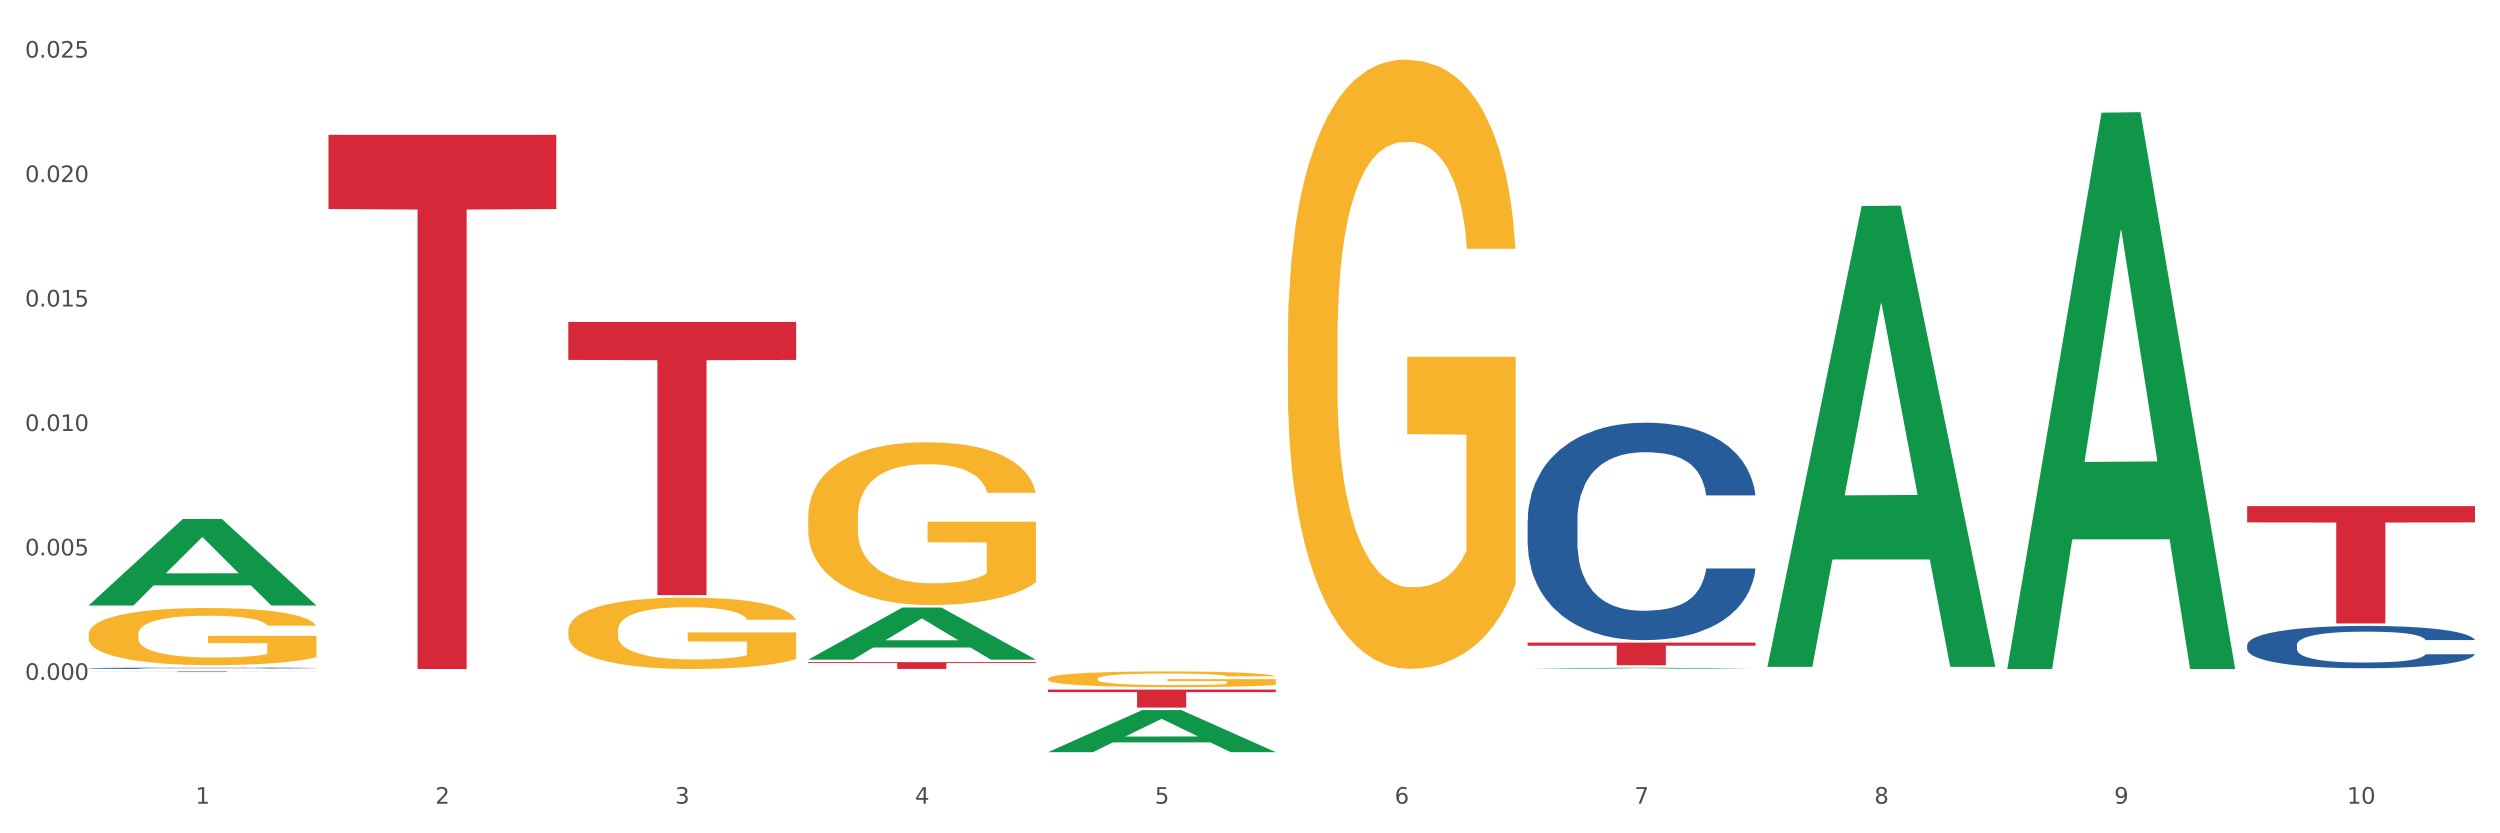
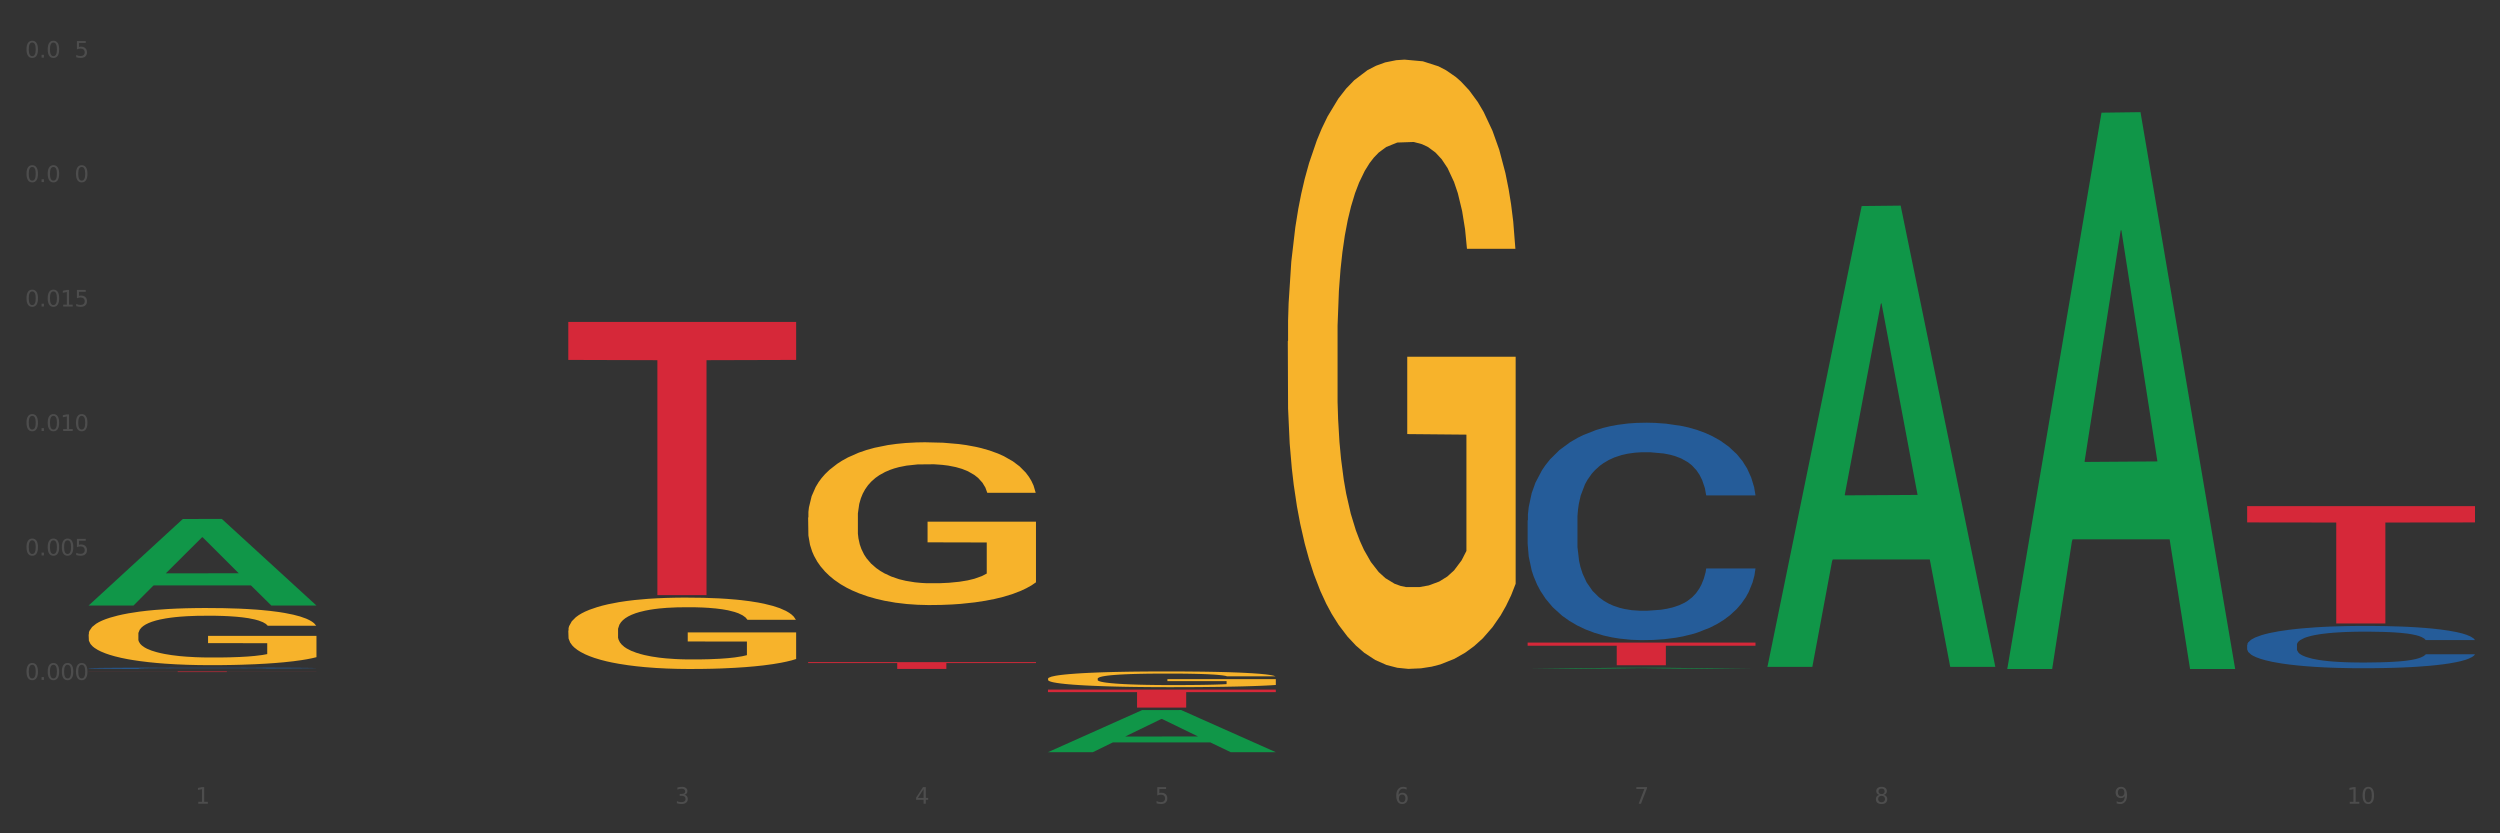
<svg xmlns="http://www.w3.org/2000/svg" xmlns:xlink="http://www.w3.org/1999/xlink" width="1080pt" height="360pt" viewBox="0 0 1080 360" version="1.1">
  <rect x="0" y="0" width="1080" height="360" fill="#333333" stroke="none" />
  <defs>
    <style type="text/css">*{stroke-linejoin: round; stroke-linecap: butt}</style>
  </defs>
  <g id="figure_1">
    <g id="patch_1">
-       <path d="M 0 360  L 1080 360  L 1080 0  L 0 0  z " style="fill: #ffffff; stroke: #ffffff; stroke-linejoin: miter" />
-     </g>
+       </g>
    <g id="axes_1">
      <g id="matplotlib.axis_1">
        <g id="xtick_1">
          <g id="text_1">
            <g style="fill: #4d4d4d" transform="translate(84.444 347.204) scale(0.096 -0.096)">
              <defs>
                <path id="DejaVuSans-31" d="M 794 531  L 1825 531  L 1825 4091  L 703 3866  L 703 4441  L 1819 4666  L 2450 4666  L 2450 531  L 3481 531  L 3481 0  L 794 0  L 794 531  z " transform="scale(0.016)" />
              </defs>
              <use xlink:href="#DejaVuSans-31" />
            </g>
          </g>
        </g>
        <g id="xtick_2">
          <g id="text_2">
            <g style="fill: #4d4d4d" transform="translate(188.053 347.204) scale(0.096 -0.096)">
              <defs>
-                 <path id="DejaVuSans-32" d="M 1228 531  L 3431 531  L 3431 0  L 469 0  L 469 531  Q 828 903 1448 1529  Q 2069 2156 2228 2338  Q 2531 2678 2651 2914  Q 2772 3150 2772 3378  Q 2772 3750 2511 3984  Q 2250 4219 1831 4219  Q 1534 4219 1204 4116  Q 875 4013 500 3803  L 500 4441  Q 881 4594 1212 4672  Q 1544 4750 1819 4750  Q 2544 4750 2975 4387  Q 3406 4025 3406 3419  Q 3406 3131 3298 2873  Q 3191 2616 2906 2266  Q 2828 2175 2409 1742  Q 1991 1309 1228 531  z " transform="scale(0.016)" />
-               </defs>
+                 </defs>
              <use xlink:href="#DejaVuSans-32" />
            </g>
          </g>
        </g>
        <g id="xtick_3">
          <g id="text_3">
            <g style="fill: #4d4d4d" transform="translate(291.663 347.204) scale(0.096 -0.096)">
              <defs>
                <path id="DejaVuSans-33" d="M 2597 2516  Q 3050 2419 3304 2112  Q 3559 1806 3559 1356  Q 3559 666 3084 287  Q 2609 -91 1734 -91  Q 1441 -91 1130 -33  Q 819 25 488 141  L 488 750  Q 750 597 1062 519  Q 1375 441 1716 441  Q 2309 441 2620 675  Q 2931 909 2931 1356  Q 2931 1769 2642 2001  Q 2353 2234 1838 2234  L 1294 2234  L 1294 2753  L 1863 2753  Q 2328 2753 2575 2939  Q 2822 3125 2822 3475  Q 2822 3834 2567 4026  Q 2313 4219 1838 4219  Q 1578 4219 1281 4162  Q 984 4106 628 3988  L 628 4550  Q 988 4650 1302 4700  Q 1616 4750 1894 4750  Q 2613 4750 3031 4423  Q 3450 4097 3450 3541  Q 3450 3153 3228 2886  Q 3006 2619 2597 2516  z " transform="scale(0.016)" />
              </defs>
              <use xlink:href="#DejaVuSans-33" />
            </g>
          </g>
        </g>
        <g id="xtick_4">
          <g id="text_4">
            <g style="fill: #4d4d4d" transform="translate(395.273 347.204) scale(0.096 -0.096)">
              <defs>
                <path id="DejaVuSans-34" d="M 2419 4116  L 825 1625  L 2419 1625  L 2419 4116  z M 2253 4666  L 3047 4666  L 3047 1625  L 3713 1625  L 3713 1100  L 3047 1100  L 3047 0  L 2419 0  L 2419 1100  L 313 1100  L 313 1709  L 2253 4666  z " transform="scale(0.016)" />
              </defs>
              <use xlink:href="#DejaVuSans-34" />
            </g>
          </g>
        </g>
        <g id="xtick_5">
          <g id="text_5">
            <g style="fill: #4d4d4d" transform="translate(498.883 347.204) scale(0.096 -0.096)">
              <defs>
                <path id="DejaVuSans-35" d="M 691 4666  L 3169 4666  L 3169 4134  L 1269 4134  L 1269 2991  Q 1406 3038 1543 3061  Q 1681 3084 1819 3084  Q 2600 3084 3056 2656  Q 3513 2228 3513 1497  Q 3513 744 3044 326  Q 2575 -91 1722 -91  Q 1428 -91 1123 -41  Q 819 9 494 109  L 494 744  Q 775 591 1075 516  Q 1375 441 1709 441  Q 2250 441 2565 725  Q 2881 1009 2881 1497  Q 2881 1984 2565 2268  Q 2250 2553 1709 2553  Q 1456 2553 1204 2497  Q 953 2441 691 2322  L 691 4666  z " transform="scale(0.016)" />
              </defs>
              <use xlink:href="#DejaVuSans-35" />
            </g>
          </g>
        </g>
        <g id="xtick_6">
          <g id="text_6">
            <g style="fill: #4d4d4d" transform="translate(602.492 347.204) scale(0.096 -0.096)">
              <defs>
                <path id="DejaVuSans-36" d="M 2113 2584  Q 1688 2584 1439 2293  Q 1191 2003 1191 1497  Q 1191 994 1439 701  Q 1688 409 2113 409  Q 2538 409 2786 701  Q 3034 994 3034 1497  Q 3034 2003 2786 2293  Q 2538 2584 2113 2584  z M 3366 4563  L 3366 3988  Q 3128 4100 2886 4159  Q 2644 4219 2406 4219  Q 1781 4219 1451 3797  Q 1122 3375 1075 2522  Q 1259 2794 1537 2939  Q 1816 3084 2150 3084  Q 2853 3084 3261 2657  Q 3669 2231 3669 1497  Q 3669 778 3244 343  Q 2819 -91 2113 -91  Q 1303 -91 875 529  Q 447 1150 447 2328  Q 447 3434 972 4092  Q 1497 4750 2381 4750  Q 2619 4750 2861 4703  Q 3103 4656 3366 4563  z " transform="scale(0.016)" />
              </defs>
              <use xlink:href="#DejaVuSans-36" />
            </g>
          </g>
        </g>
        <g id="xtick_7">
          <g id="text_7">
            <g style="fill: #4d4d4d" transform="translate(706.102 347.204) scale(0.096 -0.096)">
              <defs>
                <path id="DejaVuSans-37" d="M 525 4666  L 3525 4666  L 3525 4397  L 1831 0  L 1172 0  L 2766 4134  L 525 4134  L 525 4666  z " transform="scale(0.016)" />
              </defs>
              <use xlink:href="#DejaVuSans-37" />
            </g>
          </g>
        </g>
        <g id="xtick_8">
          <g id="text_8">
            <g style="fill: #4d4d4d" transform="translate(809.712 347.204) scale(0.096 -0.096)">
              <defs>
                <path id="DejaVuSans-38" d="M 2034 2216  Q 1584 2216 1326 1975  Q 1069 1734 1069 1313  Q 1069 891 1326 650  Q 1584 409 2034 409  Q 2484 409 2743 651  Q 3003 894 3003 1313  Q 3003 1734 2745 1975  Q 2488 2216 2034 2216  z M 1403 2484  Q 997 2584 770 2862  Q 544 3141 544 3541  Q 544 4100 942 4425  Q 1341 4750 2034 4750  Q 2731 4750 3128 4425  Q 3525 4100 3525 3541  Q 3525 3141 3298 2862  Q 3072 2584 2669 2484  Q 3125 2378 3379 2068  Q 3634 1759 3634 1313  Q 3634 634 3220 271  Q 2806 -91 2034 -91  Q 1263 -91 848 271  Q 434 634 434 1313  Q 434 1759 690 2068  Q 947 2378 1403 2484  z M 1172 3481  Q 1172 3119 1398 2916  Q 1625 2713 2034 2713  Q 2441 2713 2670 2916  Q 2900 3119 2900 3481  Q 2900 3844 2670 4047  Q 2441 4250 2034 4250  Q 1625 4250 1398 4047  Q 1172 3844 1172 3481  z " transform="scale(0.016)" />
              </defs>
              <use xlink:href="#DejaVuSans-38" />
            </g>
          </g>
        </g>
        <g id="xtick_9">
          <g id="text_9">
            <g style="fill: #4d4d4d" transform="translate(913.322 347.204) scale(0.096 -0.096)">
              <defs>
                <path id="DejaVuSans-39" d="M 703 97  L 703 672  Q 941 559 1184 500  Q 1428 441 1663 441  Q 2288 441 2617 861  Q 2947 1281 2994 2138  Q 2813 1869 2534 1725  Q 2256 1581 1919 1581  Q 1219 1581 811 2004  Q 403 2428 403 3163  Q 403 3881 828 4315  Q 1253 4750 1959 4750  Q 2769 4750 3195 4129  Q 3622 3509 3622 2328  Q 3622 1225 3098 567  Q 2575 -91 1691 -91  Q 1453 -91 1209 -44  Q 966 3 703 97  z M 1959 2075  Q 2384 2075 2632 2365  Q 2881 2656 2881 3163  Q 2881 3666 2632 3958  Q 2384 4250 1959 4250  Q 1534 4250 1286 3958  Q 1038 3666 1038 3163  Q 1038 2656 1286 2365  Q 1534 2075 1959 2075  z " transform="scale(0.016)" />
              </defs>
              <use xlink:href="#DejaVuSans-39" />
            </g>
          </g>
        </g>
        <g id="xtick_10">
          <g id="text_10">
            <g style="fill: #4d4d4d" transform="translate(1013.877 347.204) scale(0.096 -0.096)">
              <defs>
                <path id="DejaVuSans-30" d="M 2034 4250  Q 1547 4250 1301 3770  Q 1056 3291 1056 2328  Q 1056 1369 1301 889  Q 1547 409 2034 409  Q 2525 409 2770 889  Q 3016 1369 3016 2328  Q 3016 3291 2770 3770  Q 2525 4250 2034 4250  z M 2034 4750  Q 2819 4750 3233 4129  Q 3647 3509 3647 2328  Q 3647 1150 3233 529  Q 2819 -91 2034 -91  Q 1250 -91 836 529  Q 422 1150 422 2328  Q 422 3509 836 4129  Q 1250 4750 2034 4750  z " transform="scale(0.016)" />
              </defs>
              <use xlink:href="#DejaVuSans-31" />
              <use xlink:href="#DejaVuSans-30" transform="translate(63.623 0)" />
            </g>
          </g>
        </g>
        <g id="xtick_11" />
        <g id="xtick_12" />
        <g id="xtick_13" />
        <g id="xtick_14" />
        <g id="xtick_15" />
        <g id="xtick_16" />
        <g id="xtick_17" />
        <g id="xtick_18" />
        <g id="xtick_19" />
      </g>
      <g id="matplotlib.axis_2">
        <g id="ytick_1">
          <g id="text_11">
            <g style="fill: #4d4d4d" transform="translate(10.8 293.71) scale(0.096 -0.096)">
              <defs>
                <path id="DejaVuSans-2e" d="M 684 794  L 1344 794  L 1344 0  L 684 0  L 684 794  z " transform="scale(0.016)" />
              </defs>
              <use xlink:href="#DejaVuSans-30" />
              <use xlink:href="#DejaVuSans-2e" transform="translate(63.623 0)" />
              <use xlink:href="#DejaVuSans-30" transform="translate(95.41 0)" />
              <use xlink:href="#DejaVuSans-30" transform="translate(159.033 0)" />
              <use xlink:href="#DejaVuSans-30" transform="translate(222.656 0)" />
            </g>
          </g>
        </g>
        <g id="ytick_2">
          <g id="text_12">
            <g style="fill: #4d4d4d" transform="translate(10.8 239.948) scale(0.096 -0.096)">
              <use xlink:href="#DejaVuSans-30" />
              <use xlink:href="#DejaVuSans-2e" transform="translate(63.623 0)" />
              <use xlink:href="#DejaVuSans-30" transform="translate(95.41 0)" />
              <use xlink:href="#DejaVuSans-30" transform="translate(159.033 0)" />
              <use xlink:href="#DejaVuSans-35" transform="translate(222.656 0)" />
            </g>
          </g>
        </g>
        <g id="ytick_3">
          <g id="text_13">
            <g style="fill: #4d4d4d" transform="translate(10.8 186.185) scale(0.096 -0.096)">
              <use xlink:href="#DejaVuSans-30" />
              <use xlink:href="#DejaVuSans-2e" transform="translate(63.623 0)" />
              <use xlink:href="#DejaVuSans-30" transform="translate(95.41 0)" />
              <use xlink:href="#DejaVuSans-31" transform="translate(159.033 0)" />
              <use xlink:href="#DejaVuSans-30" transform="translate(222.656 0)" />
            </g>
          </g>
        </g>
        <g id="ytick_4">
          <g id="text_14">
            <g style="fill: #4d4d4d" transform="translate(10.8 132.422) scale(0.096 -0.096)">
              <use xlink:href="#DejaVuSans-30" />
              <use xlink:href="#DejaVuSans-2e" transform="translate(63.623 0)" />
              <use xlink:href="#DejaVuSans-30" transform="translate(95.41 0)" />
              <use xlink:href="#DejaVuSans-31" transform="translate(159.033 0)" />
              <use xlink:href="#DejaVuSans-35" transform="translate(222.656 0)" />
            </g>
          </g>
        </g>
        <g id="ytick_5">
          <g id="text_15">
            <g style="fill: #4d4d4d" transform="translate(10.8 78.659) scale(0.096 -0.096)">
              <use xlink:href="#DejaVuSans-30" />
              <use xlink:href="#DejaVuSans-2e" transform="translate(63.623 0)" />
              <use xlink:href="#DejaVuSans-30" transform="translate(95.41 0)" />
              <use xlink:href="#DejaVuSans-32" transform="translate(159.033 0)" />
              <use xlink:href="#DejaVuSans-30" transform="translate(222.656 0)" />
            </g>
          </g>
        </g>
        <g id="ytick_6">
          <g id="text_16">
            <g style="fill: #4d4d4d" transform="translate(10.8 24.897) scale(0.096 -0.096)">
              <use xlink:href="#DejaVuSans-30" />
              <use xlink:href="#DejaVuSans-2e" transform="translate(63.623 0)" />
              <use xlink:href="#DejaVuSans-30" transform="translate(95.41 0)" />
              <use xlink:href="#DejaVuSans-32" transform="translate(159.033 0)" />
              <use xlink:href="#DejaVuSans-35" transform="translate(222.656 0)" />
            </g>
          </g>
        </g>
        <g id="ytick_7" />
        <g id="ytick_8" />
        <g id="ytick_9" />
        <g id="ytick_10" />
        <g id="ytick_11" />
        <g id="ytick_12" />
      </g>
      <g id="PolyCollection_1">
        <path d="M 38.283 261.533  L 38.384 261.498  L 78.974 224.208  L 95.818 224.173  L 136.712 261.603  L 117.229 261.603  L 108.401 252.887  L 66.493 252.887  L 66.188 253.028  L 57.664 261.603  L 38.283 261.603  L 38.283 261.533  L 71.769 247.686  L 103.125 247.651  L 87.599 232.151  L 87.396 232.081  L 87.193 232.186  L 71.668 247.651  L 71.769 247.686  L 38.283 261.533  z " clip-path="url(#pd1cc730fcb)" style="fill: #109648" />
        <path d="M 349.112 223.559  L 349.228 223.495  L 349.228 221.182  L 349.461 219.191  L 350.623 214.374  L 352.366 210.392  L 353.644 208.273  L 354.923 206.539  L 356.433 204.804  L 358.293 203.006  L 361.663 200.373  L 363.755 199.024  L 366.311 197.611  L 370.96 195.556  L 374.33 194.4  L 377.816 193.436  L 383.51 192.28  L 387.229 191.766  L 391.18 191.381  L 395.945 191.124  L 399.547 191.06  L 407.449 191.252  L 414.189 191.83  L 417.443 192.28  L 421.627 193.051  L 423.835 193.565  L 427.437 194.592  L 431.156 195.941  L 433.713 197.097  L 437.548 199.281  L 440.453 201.465  L 443.126 204.162  L 444.52 206.025  L 445.566 207.759  L 446.496 209.75  L 447.425 212.897  L 426.508 212.897  L 425.694 210.649  L 424.416 208.53  L 422.557 206.474  L 420.93 205.19  L 418.141 203.584  L 415.584 202.556  L 412.911 201.786  L 409.657 201.143  L 407.101 200.822  L 403.498 200.565  L 396.409 200.63  L 391.645 201.143  L 388.391 201.786  L 386.299 202.364  L 384.44 203.006  L 382.348 203.905  L 379.908 205.254  L 378.165 206.474  L 376.421 208.016  L 375.027 209.557  L 373.749 211.356  L 372.703 213.282  L 371.889 215.274  L 371.192 217.714  L 370.611 221.76  L 370.611 230.56  L 370.843 232.551  L 371.424 235.184  L 372.122 237.175  L 373.284 239.551  L 374.33 241.157  L 376.305 243.469  L 378.513 245.396  L 380.256 246.617  L 381.999 247.644  L 385.021 249.057  L 388.391 250.213  L 391.296 250.92  L 395.247 251.562  L 397.92 251.819  L 400.244 251.947  L 405.939 251.947  L 410.006 251.755  L 414.538 251.305  L 418.024 250.727  L 420.93 250.021  L 424.183 248.864  L 426.275 247.773  L 426.275 234.349  L 400.709 234.285  L 400.709 225.357  L 447.542 225.357  L 447.542 251.562  L 445.566 252.911  L 443.358 254.131  L 441.034 255.223  L 437.548 256.572  L 433.364 257.856  L 429.645 258.755  L 425.694 259.526  L 421.046 260.233  L 415.003 260.875  L 411.284 261.132  L 406.636 261.325  L 401.174 261.389  L 396.409 261.26  L 391.761 260.939  L 386.88 260.361  L 382.116 259.526  L 378.513 258.691  L 374.911 257.664  L 371.076 256.315  L 368.054 255.03  L 365.73 253.874  L 363.174 252.397  L 360.385 250.47  L 358.293 248.736  L 356.433 246.938  L 354.458 244.625  L 353.063 242.634  L 351.669 240.13  L 350.855 238.267  L 349.926 235.377  L 349.228 231.33  L 349.112 223.559  z " clip-path="url(#pd1cc730fcb)" style="fill: #f7b32b" />
        <path d="M 452.722 293.203  L 452.838 293.197  L 452.838 292.974  L 453.071 292.781  L 454.233 292.316  L 455.976 291.931  L 457.254 291.726  L 458.532 291.559  L 460.043 291.391  L 461.903 291.217  L 465.273 290.963  L 467.364 290.833  L 469.921 290.696  L 474.569 290.498  L 477.939 290.386  L 481.426 290.293  L 487.12 290.181  L 490.839 290.131  L 494.79 290.094  L 499.554 290.069  L 503.157 290.063  L 511.059 290.082  L 517.799 290.138  L 521.053 290.181  L 525.237 290.256  L 527.445 290.305  L 531.047 290.404  L 534.766 290.535  L 537.322 290.647  L 541.157 290.858  L 544.062 291.069  L 546.735 291.329  L 548.13 291.509  L 549.176 291.677  L 550.105 291.869  L 551.035 292.173  L 530.117 292.173  L 529.304 291.956  L 528.026 291.751  L 526.166 291.553  L 524.539 291.428  L 521.75 291.273  L 519.194 291.174  L 516.521 291.1  L 513.267 291.038  L 510.71 291.006  L 507.108 290.982  L 500.019 290.988  L 495.255 291.038  L 492.001 291.1  L 489.909 291.155  L 488.05 291.217  L 485.958 291.304  L 483.517 291.435  L 481.774 291.553  L 480.031 291.702  L 478.637 291.85  L 477.358 292.024  L 476.312 292.21  L 475.499 292.403  L 474.802 292.639  L 474.221 293.03  L 474.221 293.88  L 474.453 294.072  L 475.034 294.327  L 475.731 294.519  L 476.894 294.749  L 477.939 294.904  L 479.915 295.127  L 482.123 295.313  L 483.866 295.431  L 485.609 295.531  L 488.631 295.667  L 492.001 295.779  L 494.906 295.847  L 498.857 295.909  L 501.53 295.934  L 503.854 295.946  L 509.548 295.946  L 513.616 295.928  L 518.148 295.884  L 521.634 295.829  L 524.539 295.76  L 527.793 295.649  L 529.885 295.543  L 529.885 294.246  L 504.319 294.24  L 504.319 293.377  L 551.151 293.377  L 551.151 295.909  L 549.176 296.04  L 546.968 296.157  L 544.644 296.263  L 541.157 296.393  L 536.974 296.517  L 533.255 296.604  L 529.304 296.679  L 524.656 296.747  L 518.613 296.809  L 514.894 296.834  L 510.246 296.853  L 504.784 296.859  L 500.019 296.846  L 495.371 296.815  L 490.49 296.759  L 485.725 296.679  L 482.123 296.598  L 478.52 296.499  L 474.686 296.368  L 471.664 296.244  L 469.34 296.133  L 466.783 295.99  L 463.994 295.804  L 461.903 295.636  L 460.043 295.462  L 458.068 295.239  L 456.673 295.047  L 455.279 294.805  L 454.465 294.625  L 453.535 294.345  L 452.838 293.954  L 452.722 293.203  z " clip-path="url(#pd1cc730fcb)" style="fill: #f7b32b" />
        <path d="M 556.332 147.383  L 556.448 147.143  L 556.448 138.49  L 556.68 131.039  L 557.842 113.011  L 559.586 98.109  L 560.864 90.177  L 562.142 83.687  L 563.653 77.197  L 565.512 70.467  L 568.882 60.612  L 570.974 55.565  L 573.531 50.277  L 578.179 42.585  L 581.549 38.258  L 585.035 34.653  L 590.73 30.326  L 594.448 28.403  L 598.4 26.961  L 603.164 26  L 606.767 25.759  L 614.669 26.481  L 621.409 28.644  L 624.663 30.326  L 628.846 33.211  L 631.054 35.134  L 634.657 38.979  L 638.375 44.027  L 640.932 48.354  L 644.767 56.526  L 647.672 64.698  L 650.345 74.794  L 651.74 81.764  L 652.785 88.254  L 653.715 95.705  L 654.645 107.483  L 633.727 107.483  L 632.914 99.07  L 631.635 91.138  L 629.776 83.447  L 628.149 78.639  L 625.36 72.63  L 622.803 68.785  L 620.131 65.9  L 616.877 63.497  L 614.32 62.295  L 610.718 61.333  L 603.629 61.574  L 598.864 63.497  L 595.61 65.9  L 593.519 68.063  L 591.659 70.467  L 589.568 73.832  L 587.127 78.88  L 585.384 83.447  L 583.641 89.215  L 582.246 94.984  L 580.968 101.714  L 579.922 108.925  L 579.109 116.376  L 578.412 125.51  L 577.83 140.653  L 577.83 173.583  L 578.063 181.034  L 578.644 190.889  L 579.341 198.34  L 580.503 207.234  L 581.549 213.243  L 583.525 221.896  L 585.733 229.107  L 587.476 233.674  L 589.219 237.519  L 592.24 242.807  L 595.61 247.134  L 598.516 249.778  L 602.467 252.182  L 605.14 253.143  L 607.464 253.624  L 613.158 253.624  L 617.225 252.903  L 621.758 251.22  L 625.244 249.057  L 628.149 246.413  L 631.403 242.086  L 633.495 238  L 633.495 187.764  L 607.929 187.524  L 607.929 154.113  L 654.761 154.113  L 654.761 252.182  L 652.785 257.229  L 650.577 261.796  L 648.253 265.882  L 644.767 270.93  L 640.583 275.737  L 636.865 279.102  L 632.914 281.987  L 628.265 284.631  L 622.222 287.034  L 618.504 287.996  L 613.855 288.717  L 608.394 288.957  L 603.629 288.476  L 598.981 287.275  L 594.1 285.111  L 589.335 281.987  L 585.733 278.862  L 582.13 275.016  L 578.295 269.968  L 575.274 265.161  L 572.95 260.835  L 570.393 255.306  L 567.604 248.095  L 565.512 241.606  L 563.653 234.875  L 561.677 226.222  L 560.283 218.771  L 558.888 209.397  L 558.075 202.426  L 557.145 191.61  L 556.448 176.467  L 556.332 147.383  z " clip-path="url(#pd1cc730fcb)" style="fill: #f7b32b" />
        <path d="M 38.283 290.063  L 136.712 290.063  L 136.712 290.1  L 97.994 290.101  L 97.994 290.33  L 76.768 290.33  L 76.768 290.101  L 38.283 290.1  L 38.283 290.063  L 38.283 290.063  z " clip-path="url(#pd1cc730fcb)" style="fill: #d62839" />
-         <path d="M 141.893 58.238  L 240.322 58.238  L 240.322 90.306  L 201.603 90.522  L 201.603 288.997  L 180.378 288.997  L 180.378 90.522  L 141.893 90.306  L 141.893 58.455  L 141.893 58.238  z " clip-path="url(#pd1cc730fcb)" style="fill: #d62839" />
        <path d="M 970.771 278.608  L 970.887 278.591  L 970.887 278.124  L 971.236 277.49  L 972.516 276.321  L 974.145 275.436  L 976.937 274.401  L 978.45 273.967  L 980.428 273.483  L 984.5 272.698  L 989.154 272.031  L 992.411 271.663  L 994.854 271.43  L 1000.323 271.012  L 1003.464 270.829  L 1006.722 270.678  L 1009.514 270.578  L 1014.168 270.461  L 1017.891 270.411  L 1022.196 270.394  L 1025.803 270.411  L 1030.573 270.478  L 1037.554 270.678  L 1040.23 270.795  L 1043.836 270.995  L 1047.56 271.263  L 1050.585 271.53  L 1054.075 271.914  L 1057.682 272.414  L 1061.172 273.049  L 1063.615 273.633  L 1065.593 274.251  L 1067.338 275.002  L 1068.618 275.82  L 1069.2 276.505  L 1047.909 276.505  L 1047.327 275.887  L 1046.163 275.219  L 1045 274.768  L 1043.72 274.401  L 1041.742 273.984  L 1039.997 273.717  L 1037.088 273.399  L 1034.412 273.199  L 1032.202 273.082  L 1029.526 272.982  L 1023.825 272.882  L 1019.753 272.882  L 1017.193 272.915  L 1014.052 272.999  L 1011.376 273.116  L 1008.234 273.316  L 1005.791 273.533  L 1003.348 273.817  L 1001.952 274.017  L 999.857 274.384  L 998.461 274.685  L 996.6 275.202  L 995.553 275.57  L 993.691 276.521  L 992.877 277.222  L 992.528 277.707  L 992.295 278.241  L 992.295 280.845  L 992.993 282.014  L 993.575 282.515  L 994.505 283.082  L 996.251 283.817  L 998.81 284.535  L 1001.486 285.052  L 1003.697 285.369  L 1005.791 285.603  L 1007.885 285.787  L 1010.445 285.954  L 1012.539 286.054  L 1015.681 286.154  L 1019.404 286.204  L 1022.312 286.204  L 1028.246 286.121  L 1030.922 286.037  L 1033.482 285.92  L 1036.274 285.737  L 1038.484 285.536  L 1039.764 285.386  L 1041.859 285.069  L 1043.487 284.735  L 1044.884 284.351  L 1045.814 284.017  L 1046.861 283.516  L 1047.676 282.949  L 1047.909 282.648  L 1069.2 282.648  L 1068.735 283.249  L 1067.92 283.833  L 1066.291 284.618  L 1065.012 285.069  L 1063.034 285.62  L 1060.939 286.087  L 1058.031 286.605  L 1055.355 286.989  L 1052.562 287.323  L 1049.537 287.623  L 1044.069 288.04  L 1042.091 288.157  L 1037.903 288.358  L 1034.645 288.474  L 1029.875 288.591  L 1024.988 288.658  L 1019.869 288.675  L 1015.332 288.641  L 1010.329 288.541  L 1007.187 288.441  L 1003.697 288.291  L 999.625 288.057  L 995.785 287.773  L 992.179 287.439  L 988.804 287.055  L 985.663 286.621  L 981.591 285.904  L 978.566 285.202  L 976.355 284.551  L 974.843 284  L 973.33 283.299  L 972.516 282.815  L 971.236 281.646  L 970.771 280.561  L 970.771 278.608  z " clip-path="url(#pd1cc730fcb)" style="fill: #255c99" />
        <path d="M 659.941 224.811  L 660.058 224.725  L 660.058 222.323  L 660.407 219.063  L 661.687 213.057  L 663.316 208.51  L 666.108 203.191  L 667.62 200.961  L 669.598 198.473  L 673.67 194.44  L 678.324 191.009  L 681.582 189.121  L 684.025 187.92  L 689.494 185.775  L 692.635 184.832  L 695.893 184.059  L 698.685 183.545  L 703.339 182.944  L 707.062 182.687  L 711.367 182.601  L 714.973 182.687  L 719.744 183.03  L 726.724 184.059  L 729.4 184.66  L 733.007 185.689  L 736.73 187.062  L 739.755 188.435  L 743.246 190.408  L 746.852 192.982  L 750.343 196.242  L 752.786 199.245  L 754.764 202.419  L 756.509 206.28  L 757.789 210.484  L 758.371 214.001  L 737.079 214.001  L 736.498 210.827  L 735.334 207.395  L 734.171 205.079  L 732.891 203.191  L 730.913 201.046  L 729.168 199.674  L 726.259 198.044  L 723.583 197.014  L 721.373 196.414  L 718.697 195.899  L 712.996 195.384  L 708.923 195.384  L 706.364 195.556  L 703.222 195.985  L 700.546 196.585  L 697.405 197.615  L 694.962 198.73  L 692.519 200.188  L 691.122 201.218  L 689.028 203.105  L 687.632 204.65  L 685.77 207.309  L 684.723 209.197  L 682.862 214.087  L 682.047 217.69  L 681.698 220.178  L 681.466 222.924  L 681.466 236.307  L 682.164 242.313  L 682.745 244.887  L 683.676 247.804  L 685.421 251.579  L 687.981 255.268  L 690.657 257.927  L 692.868 259.557  L 694.962 260.759  L 697.056 261.702  L 699.616 262.56  L 701.71 263.075  L 704.851 263.59  L 708.574 263.847  L 711.483 263.847  L 717.417 263.418  L 720.093 262.989  L 722.652 262.389  L 725.445 261.445  L 727.655 260.415  L 728.935 259.643  L 731.029 258.013  L 732.658 256.297  L 734.054 254.324  L 734.985 252.608  L 736.032 250.034  L 736.847 247.117  L 737.079 245.573  L 758.371 245.573  L 757.905 248.662  L 757.091 251.664  L 755.462 255.697  L 754.182 258.013  L 752.204 260.844  L 750.11 263.247  L 747.201 265.906  L 744.526 267.879  L 741.733 269.595  L 738.708 271.14  L 733.24 273.284  L 731.262 273.885  L 727.074 274.914  L 723.816 275.515  L 719.046 276.116  L 714.159 276.459  L 709.04 276.544  L 704.502 276.373  L 699.499 275.858  L 696.358 275.343  L 692.868 274.571  L 688.795 273.37  L 684.956 271.912  L 681.349 270.196  L 677.975 268.223  L 674.834 265.992  L 670.762 262.303  L 667.737 258.699  L 665.526 255.354  L 664.014 252.522  L 662.501 248.919  L 661.687 246.431  L 660.407 240.426  L 659.941 234.849  L 659.941 224.811  z " clip-path="url(#pd1cc730fcb)" style="fill: #255c99" />
        <path d="M 38.283 288.676  L 38.399 288.675  L 38.399 288.66  L 38.748 288.639  L 40.028 288.601  L 41.657 288.572  L 44.449 288.538  L 45.962 288.524  L 47.94 288.508  L 52.012 288.482  L 56.666 288.46  L 59.923 288.448  L 62.367 288.441  L 67.835 288.427  L 70.976 288.421  L 74.234 288.416  L 77.026 288.413  L 81.68 288.409  L 85.403 288.407  L 89.708 288.407  L 93.315 288.407  L 98.085 288.409  L 105.066 288.416  L 107.742 288.42  L 111.349 288.426  L 115.072 288.435  L 118.097 288.444  L 121.587 288.456  L 125.194 288.473  L 128.684 288.494  L 131.128 288.513  L 133.106 288.533  L 134.851 288.558  L 136.131 288.584  L 136.712 288.607  L 115.421 288.607  L 114.839 288.587  L 113.676 288.565  L 112.512 288.55  L 111.232 288.538  L 109.254 288.524  L 107.509 288.516  L 104.601 288.505  L 101.925 288.499  L 99.714 288.495  L 97.038 288.491  L 91.337 288.488  L 87.265 288.488  L 84.705 288.489  L 81.564 288.492  L 78.888 288.496  L 75.747 288.502  L 73.303 288.51  L 70.86 288.519  L 69.464 288.525  L 67.37 288.537  L 65.974 288.547  L 64.112 288.564  L 63.065 288.576  L 61.203 288.607  L 60.389 288.63  L 60.04 288.646  L 59.807 288.664  L 59.807 288.749  L 60.505 288.788  L 61.087 288.804  L 62.018 288.823  L 63.763 288.847  L 66.323 288.87  L 68.999 288.887  L 71.209 288.898  L 73.303 288.905  L 75.398 288.911  L 77.957 288.917  L 80.051 288.92  L 83.193 288.923  L 86.916 288.925  L 89.825 288.925  L 95.758 288.922  L 98.434 288.919  L 100.994 288.916  L 103.786 288.91  L 105.997 288.903  L 107.277 288.898  L 109.371 288.888  L 111 288.877  L 112.396 288.864  L 113.327 288.853  L 114.374 288.837  L 115.188 288.818  L 115.421 288.808  L 136.712 288.808  L 136.247 288.828  L 135.432 288.847  L 133.804 288.873  L 132.524 288.888  L 130.546 288.906  L 128.452 288.921  L 125.543 288.938  L 122.867 288.951  L 120.075 288.962  L 117.05 288.971  L 111.581 288.985  L 109.603 288.989  L 105.415 288.996  L 102.157 288.999  L 97.387 289.003  L 92.501 289.005  L 87.381 289.006  L 82.844 289.005  L 77.841 289.002  L 74.7 288.998  L 71.209 288.993  L 67.137 288.986  L 63.298 288.976  L 59.691 288.965  L 56.317 288.953  L 53.175 288.939  L 49.103 288.915  L 46.078 288.892  L 43.868 288.871  L 42.355 288.853  L 40.843 288.83  L 40.028 288.814  L 38.748 288.776  L 38.283 288.74  L 38.283 288.676  z " clip-path="url(#pd1cc730fcb)" style="fill: #255c99" />
        <path d="M 245.502 139.085  L 343.932 139.085  L 343.932 155.486  L 305.213 155.597  L 305.213 257.106  L 283.988 257.106  L 283.988 155.597  L 245.502 155.486  L 245.502 139.196  L 245.502 139.085  z " clip-path="url(#pd1cc730fcb)" style="fill: #d62839" />
        <path d="M 349.112 286.041  L 447.542 286.041  L 447.542 286.45  L 408.823 286.453  L 408.823 288.985  L 387.598 288.985  L 387.598 286.453  L 349.112 286.45  L 349.112 286.044  L 349.112 286.041  z " clip-path="url(#pd1cc730fcb)" style="fill: #d62839" />
        <path d="M 452.722 297.916  L 551.151 297.916  L 551.151 298.994  L 512.433 299.002  L 512.433 305.675  L 491.207 305.675  L 491.207 299.002  L 452.722 298.994  L 452.722 297.923  L 452.722 297.916  z " clip-path="url(#pd1cc730fcb)" style="fill: #d62839" />
        <path d="M 659.941 277.602  L 758.371 277.602  L 758.371 278.962  L 719.652 278.971  L 719.652 287.392  L 698.427 287.392  L 698.427 278.971  L 659.941 278.962  L 659.941 277.611  L 659.941 277.602  z " clip-path="url(#pd1cc730fcb)" style="fill: #d62839" />
        <path d="M 970.771 218.64  L 1069.2 218.64  L 1069.2 225.685  L 1030.481 225.733  L 1030.481 269.337  L 1009.256 269.337  L 1009.256 225.733  L 970.771 225.685  L 970.771 218.688  L 970.771 218.64  z " clip-path="url(#pd1cc730fcb)" style="fill: #d62839" />
        <path d="M 245.502 272.415  L 245.619 272.387  L 245.619 271.373  L 245.851 270.5  L 247.013 268.388  L 248.756 266.641  L 250.035 265.712  L 251.313 264.951  L 252.824 264.191  L 254.683 263.402  L 258.053 262.247  L 260.145 261.656  L 262.701 261.036  L 267.35 260.135  L 270.72 259.628  L 274.206 259.205  L 279.9 258.698  L 283.619 258.473  L 287.57 258.304  L 292.335 258.191  L 295.937 258.163  L 303.84 258.247  L 310.58 258.501  L 313.834 258.698  L 318.017 259.036  L 320.225 259.261  L 323.828 259.712  L 327.546 260.304  L 330.103 260.811  L 333.938 261.768  L 336.843 262.726  L 339.516 263.909  L 340.91 264.726  L 341.956 265.486  L 342.886 266.36  L 343.816 267.74  L 322.898 267.74  L 322.084 266.754  L 320.806 265.824  L 318.947 264.923  L 317.32 264.36  L 314.531 263.655  L 311.974 263.205  L 309.301 262.867  L 306.048 262.585  L 303.491 262.444  L 299.888 262.332  L 292.8 262.36  L 288.035 262.585  L 284.781 262.867  L 282.689 263.12  L 280.83 263.402  L 278.738 263.796  L 276.298 264.388  L 274.555 264.923  L 272.812 265.599  L 271.417 266.275  L 270.139 267.064  L 269.093 267.909  L 268.28 268.782  L 267.582 269.852  L 267.001 271.627  L 267.001 275.486  L 267.234 276.359  L 267.815 277.514  L 268.512 278.387  L 269.674 279.429  L 270.72 280.133  L 272.695 281.147  L 274.903 281.992  L 276.647 282.527  L 278.39 282.978  L 281.411 283.598  L 284.781 284.105  L 287.686 284.415  L 291.638 284.696  L 294.31 284.809  L 296.635 284.865  L 302.329 284.865  L 306.396 284.781  L 310.928 284.584  L 314.415 284.33  L 317.32 284.02  L 320.574 283.513  L 322.665 283.034  L 322.665 277.148  L 297.099 277.119  L 297.099 273.204  L 343.932 273.204  L 343.932 284.696  L 341.956 285.288  L 339.748 285.823  L 337.424 286.302  L 333.938 286.893  L 329.754 287.457  L 326.036 287.851  L 322.084 288.189  L 317.436 288.499  L 311.393 288.781  L 307.674 288.893  L 303.026 288.978  L 297.564 289.006  L 292.8 288.95  L 288.151 288.809  L 283.271 288.555  L 278.506 288.189  L 274.903 287.823  L 271.301 287.372  L 267.466 286.781  L 264.445 286.217  L 262.12 285.71  L 259.564 285.063  L 256.775 284.218  L 254.683 283.457  L 252.824 282.668  L 250.848 281.654  L 249.454 280.781  L 248.059 279.683  L 247.246 278.866  L 246.316 277.598  L 245.619 275.824  L 245.502 272.415  z " clip-path="url(#pd1cc730fcb)" style="fill: #f7b32b" />
        <path d="M 38.283 274.069  L 38.399 274.047  L 38.399 273.235  L 38.632 272.536  L 39.794 270.845  L 41.537 269.447  L 42.815 268.703  L 44.093 268.094  L 45.604 267.486  L 47.464 266.854  L 50.834 265.93  L 52.925 265.456  L 55.482 264.96  L 60.13 264.239  L 63.5 263.833  L 66.987 263.495  L 72.681 263.089  L 76.4 262.909  L 80.351 262.773  L 85.115 262.683  L 88.718 262.661  L 96.62 262.728  L 103.36 262.931  L 106.614 263.089  L 110.798 263.36  L 113.006 263.54  L 116.608 263.901  L 120.327 264.374  L 122.883 264.78  L 126.718 265.547  L 129.623 266.313  L 132.296 267.26  L 133.691 267.914  L 134.737 268.523  L 135.666 269.222  L 136.596 270.327  L 115.678 270.327  L 114.865 269.537  L 113.587 268.793  L 111.727 268.072  L 110.1 267.621  L 107.311 267.057  L 104.755 266.697  L 102.082 266.426  L 98.828 266.2  L 96.271 266.088  L 92.669 265.998  L 85.58 266.02  L 80.816 266.2  L 77.562 266.426  L 75.47 266.629  L 73.611 266.854  L 71.519 267.17  L 69.078 267.643  L 67.335 268.072  L 65.592 268.613  L 64.198 269.154  L 62.919 269.785  L 61.873 270.462  L 61.06 271.161  L 60.363 272.018  L 59.782 273.438  L 59.782 276.527  L 60.014 277.226  L 60.595 278.15  L 61.292 278.849  L 62.455 279.683  L 63.5 280.247  L 65.476 281.059  L 67.684 281.735  L 69.427 282.164  L 71.17 282.524  L 74.192 283.02  L 77.562 283.426  L 80.467 283.674  L 84.418 283.9  L 87.091 283.99  L 89.415 284.035  L 95.109 284.035  L 99.177 283.967  L 103.709 283.81  L 107.195 283.607  L 110.1 283.359  L 113.354 282.953  L 115.446 282.569  L 115.446 277.857  L 89.88 277.835  L 89.88 274.701  L 136.712 274.701  L 136.712 283.9  L 134.737 284.373  L 132.529 284.802  L 130.205 285.185  L 126.718 285.658  L 122.535 286.109  L 118.816 286.425  L 114.865 286.696  L 110.217 286.944  L 104.174 287.169  L 100.455 287.259  L 95.807 287.327  L 90.345 287.349  L 85.58 287.304  L 80.932 287.192  L 76.051 286.989  L 71.286 286.696  L 67.684 286.402  L 64.081 286.042  L 60.247 285.568  L 57.225 285.117  L 54.901 284.711  L 52.344 284.193  L 49.555 283.516  L 47.464 282.908  L 45.604 282.276  L 43.629 281.465  L 42.234 280.766  L 40.84 279.886  L 40.026 279.233  L 39.096 278.218  L 38.399 276.797  L 38.283 274.069  z " clip-path="url(#pd1cc730fcb)" style="fill: #f7b32b" />
        <path d="M 867.161 288.552  L 867.262 288.326  L 907.852 48.678  L 924.696 48.452  L 965.59 289.003  L 946.107 289.003  L 937.279 232.988  L 895.371 232.988  L 895.066 233.891  L 886.542 289.003  L 867.161 289.003  L 867.161 288.552  L 900.647 199.559  L 932.003 199.333  L 916.477 99.725  L 916.274 99.273  L 916.071 99.95  L 900.546 199.333  L 900.647 199.559  L 867.161 288.552  z " clip-path="url(#pd1cc730fcb)" style="fill: #109648" />
-         <path d="M 349.112 284.942  L 349.214 284.92  L 389.803 262.467  L 406.648 262.446  L 447.542 284.984  L 428.059 284.984  L 419.23 279.736  L 377.322 279.736  L 377.017 279.82  L 368.494 284.984  L 349.112 284.984  L 349.112 284.942  L 382.598 276.604  L 413.954 276.582  L 398.428 267.25  L 398.225 267.208  L 398.022 267.271  L 382.497 276.582  L 382.598 276.604  L 349.112 284.942  z " clip-path="url(#pd1cc730fcb)" style="fill: #109648" />
        <path d="M 452.722 324.915  L 452.823 324.898  L 493.413 306.75  L 510.257 306.733  L 551.151 324.95  L 531.668 324.95  L 522.84 320.707  L 480.932 320.707  L 480.627 320.776  L 472.103 324.95  L 452.722 324.95  L 452.722 324.915  L 486.208 318.176  L 517.564 318.159  L 502.038 310.615  L 501.835 310.581  L 501.632 310.632  L 486.107 318.159  L 486.208 318.176  L 452.722 324.915  z " clip-path="url(#pd1cc730fcb)" style="fill: #109648" />
        <path d="M 659.941 288.963  L 660.043 288.962  L 700.632 288.45  L 717.477 288.449  L 758.371 288.964  L 738.888 288.964  L 730.06 288.844  L 688.151 288.844  L 687.847 288.846  L 679.323 288.964  L 659.941 288.964  L 659.941 288.963  L 693.428 288.772  L 724.783 288.772  L 709.258 288.559  L 709.055 288.558  L 708.852 288.559  L 693.326 288.772  L 693.428 288.772  L 659.941 288.963  z " clip-path="url(#pd1cc730fcb)" style="fill: #109648" />
        <path d="M 763.551 287.713  L 763.653 287.526  L 804.242 89.012  L 821.087 88.825  L 861.981 288.087  L 842.498 288.087  L 833.669 241.686  L 791.761 241.686  L 791.456 242.435  L 782.933 288.087  L 763.551 288.087  L 763.551 287.713  L 797.037 213.995  L 828.393 213.808  L 812.867 131.297  L 812.664 130.923  L 812.461 131.484  L 796.936 213.808  L 797.037 213.995  L 763.551 287.713  z " clip-path="url(#pd1cc730fcb)" style="fill: #109648" />
      </g>
    </g>
  </g>
  <defs>
    <clipPath id="pd1cc730fcb">
      <rect x="38.283" y="10.8" width="1030.917" height="329.109" />
    </clipPath>
  </defs>
</svg>